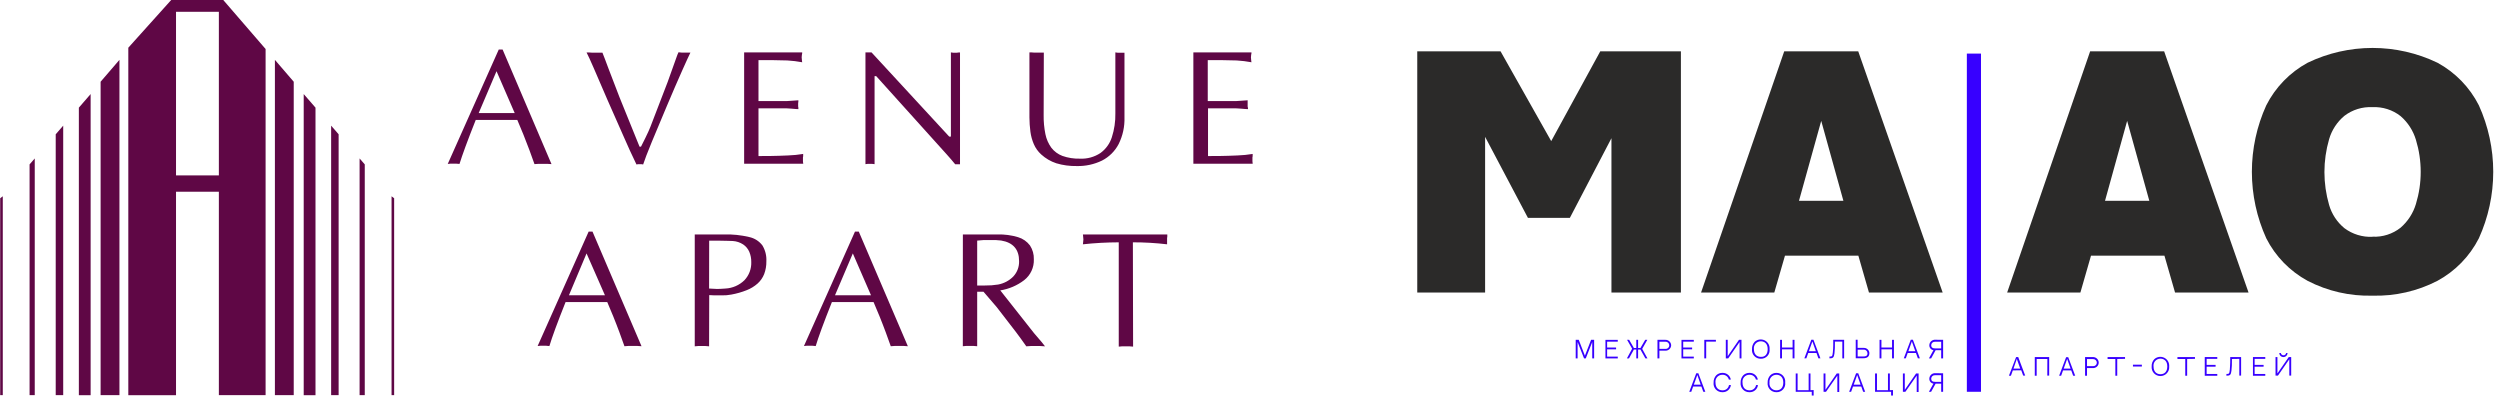
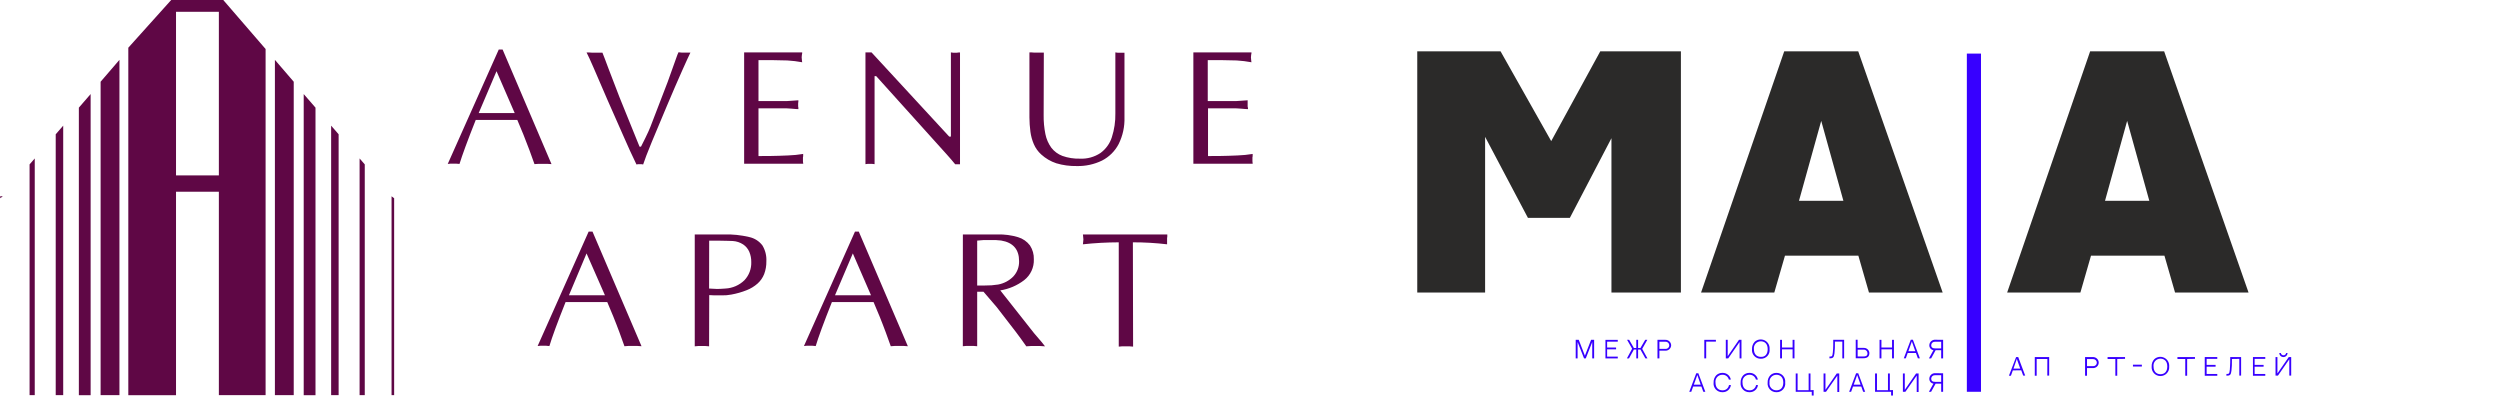
<svg xmlns="http://www.w3.org/2000/svg" width="284" height="45" viewBox="0 0 284 45" fill="none">
  <g clip-path="url(#clip0_314_264)">
    <g clip-path="url(#clip1_314_264)">
      <path d="M19.996 19.924H24.863V1.341H19.996V19.924ZM30.172 5.568V44.886H24.863V21.783H19.996V44.898H14.576V5.42L19.445 0.002H25.364L30.172 5.568Z" fill="#5F0745" />
      <path fill-rule="evenodd" clip-rule="evenodd" d="M31.229 6.799L33.368 9.286V44.888H31.229V6.799Z" fill="#5F0745" />
      <path fill-rule="evenodd" clip-rule="evenodd" d="M34.501 10.685L35.841 12.229V44.891H34.501V10.685Z" fill="#5F0745" />
      <path fill-rule="evenodd" clip-rule="evenodd" d="M37.617 14.274L38.468 15.255V44.886H37.617V14.274Z" fill="#5F0745" />
      <path fill-rule="evenodd" clip-rule="evenodd" d="M40.85 17.999L41.437 18.675V44.889H40.85V17.999Z" fill="#5F0745" />
      <path fill-rule="evenodd" clip-rule="evenodd" d="M44.481 22.298L44.775 22.521V44.888H44.481V22.298Z" fill="#5F0745" />
      <path fill-rule="evenodd" clip-rule="evenodd" d="M13.569 6.799L11.429 9.286V44.888H13.569V6.799Z" fill="#5F0745" />
      <path fill-rule="evenodd" clip-rule="evenodd" d="M10.296 10.685L8.958 12.229V44.891H10.296V10.685Z" fill="#5F0745" />
      <path fill-rule="evenodd" clip-rule="evenodd" d="M7.18 14.274L6.329 15.255V44.886H7.18V14.274Z" fill="#5F0745" />
      <path fill-rule="evenodd" clip-rule="evenodd" d="M3.947 17.999L3.36 18.675V44.889H3.947V17.999Z" fill="#5F0745" />
-       <path fill-rule="evenodd" clip-rule="evenodd" d="M0.316 22.298L0.022 22.521V44.888H0.316V22.298Z" fill="#5F0745" />
+       <path fill-rule="evenodd" clip-rule="evenodd" d="M0.316 22.298L0.022 22.521V44.888V22.298Z" fill="#5F0745" />
    </g>
    <path d="M128.72 39.377L128.3 39.342C128.125 39.342 127.995 39.342 127.91 39.342C127.825 39.342 127.675 39.342 127.49 39.342L127.09 39.377V27.528C125.73 27.532 124.371 27.607 123.019 27.753C123.019 27.689 123.029 27.594 123.049 27.468C123.049 27.343 123.074 27.253 123.074 27.198C123.071 27.107 123.063 27.017 123.049 26.928C123.049 26.808 123.024 26.713 123.019 26.633H132.606C132.606 26.683 132.606 26.738 132.606 26.813C132.606 26.888 132.606 26.953 132.581 27.028C132.577 27.084 132.577 27.141 132.581 27.198C132.581 27.238 132.581 27.293 132.581 27.368C132.581 27.443 132.581 27.508 132.581 27.583C132.581 27.658 132.581 27.718 132.581 27.753C131.291 27.601 129.994 27.526 128.695 27.528L128.72 39.377ZM109.382 26.633H113.318C114.108 26.612 114.896 26.717 115.653 26.943C116.195 27.105 116.67 27.436 117.008 27.888C117.312 28.354 117.464 28.902 117.444 29.458C117.462 29.912 117.371 30.363 117.18 30.776C116.989 31.188 116.702 31.548 116.343 31.828C115.55 32.434 114.619 32.832 113.633 32.988L117.464 37.843L118.354 38.883L118.714 39.342L118.149 39.307C117.919 39.307 117.744 39.307 117.649 39.307C117.554 39.307 117.349 39.307 117.114 39.307L116.588 39.342C116.143 38.708 115.753 38.167 115.418 37.727L113.223 34.883L111.723 33.138H111.008V39.332L110.583 39.297C110.403 39.297 110.273 39.297 110.193 39.297C110.113 39.297 109.958 39.297 109.767 39.297L109.377 39.332L109.382 26.633ZM111.008 32.433H111.343H111.888C112.39 32.441 112.892 32.404 113.388 32.323C114.044 32.203 114.647 31.884 115.113 31.408C115.553 30.935 115.789 30.308 115.768 29.663C115.768 28.329 115.088 27.549 113.728 27.323C113.345 27.276 112.959 27.258 112.573 27.268H111.768L111.008 27.333V32.433ZM96.881 28.788L94.855 33.543H98.946L96.881 28.788ZM103.132 39.332L102.631 39.297C102.421 39.297 102.271 39.297 102.166 39.297C102.061 39.297 101.876 39.297 101.666 39.297L101.191 39.332C101.031 38.873 100.841 38.333 100.616 37.737C100.391 37.142 100.166 36.542 99.936 35.983C99.706 35.422 99.476 34.862 99.236 34.312H94.505C93.575 36.646 92.962 38.312 92.665 39.312L92.3 39.278C92.155 39.278 92.05 39.278 91.98 39.278C91.91 39.278 91.775 39.278 91.625 39.278L91.33 39.307L97.126 26.308H97.556L103.132 39.332ZM80.553 32.778C80.913 32.808 81.198 32.823 81.409 32.823C81.589 32.823 81.909 32.823 82.409 32.778C83.22 32.736 83.988 32.4 84.569 31.833C84.827 31.558 85.029 31.235 85.162 30.883C85.295 30.53 85.357 30.154 85.344 29.778C85.351 29.375 85.275 28.974 85.119 28.603C84.972 28.264 84.731 27.974 84.424 27.768C84.071 27.538 83.664 27.404 83.244 27.378C82.984 27.378 82.504 27.343 81.809 27.343C81.114 27.343 80.753 27.343 80.563 27.343L80.553 32.778ZM80.553 39.342L80.123 39.307C79.948 39.307 79.823 39.307 79.743 39.307C79.663 39.307 79.503 39.307 79.318 39.307L78.923 39.342V26.633H82.249C83.211 26.605 84.173 26.705 85.109 26.928C85.707 27.054 86.239 27.392 86.609 27.878C86.936 28.419 87.093 29.046 87.059 29.678C87.068 30.176 86.984 30.671 86.809 31.138C86.647 31.547 86.392 31.914 86.064 32.208C85.7 32.53 85.282 32.785 84.829 32.963C84.264 33.188 83.677 33.355 83.079 33.463C82.725 33.532 82.364 33.562 82.004 33.553C81.774 33.553 81.504 33.553 81.168 33.553L80.568 33.523L80.553 39.342ZM66.632 28.788L64.631 33.543H68.722L66.632 28.788ZM72.877 39.332L72.377 39.297C72.167 39.297 72.017 39.297 71.912 39.297C71.807 39.297 71.622 39.297 71.412 39.297L70.937 39.332C70.777 38.873 70.587 38.333 70.362 37.737C70.137 37.142 69.912 36.542 69.682 35.983C69.452 35.422 69.222 34.862 68.982 34.312H64.251C63.321 36.646 62.708 38.312 62.411 39.312L62.046 39.278C61.901 39.278 61.796 39.278 61.726 39.278C61.656 39.278 61.521 39.278 61.371 39.278L61.076 39.307L66.871 26.308H67.307L72.877 39.332ZM137.201 11.483H140.082C140.302 11.483 140.617 11.483 141.012 11.443L141.732 11.393C141.732 11.423 141.732 11.468 141.732 11.533C141.732 11.598 141.732 11.663 141.732 11.728C141.732 11.793 141.732 11.838 141.732 11.873C141.732 11.908 141.732 11.953 141.732 12.028C141.732 12.103 141.732 12.163 141.762 12.223C141.792 12.283 141.762 12.343 141.762 12.398C141.587 12.398 141.322 12.373 140.972 12.343C140.622 12.313 140.332 12.303 140.112 12.303H137.231V17.728C137.991 17.728 139.112 17.728 140.592 17.658C141.165 17.638 141.736 17.582 142.302 17.488C142.306 17.546 142.306 17.605 142.302 17.663C142.302 17.733 142.302 17.803 142.277 17.878C142.273 17.934 142.273 17.991 142.277 18.048C142.27 18.138 142.27 18.228 142.277 18.318C142.277 18.418 142.302 18.513 142.307 18.603H135.566V5.953H142.167C142.167 6.028 142.167 6.118 142.132 6.228C142.115 6.322 142.107 6.417 142.107 6.513C142.107 6.61 142.115 6.707 142.132 6.803C142.132 6.918 142.162 7.008 142.167 7.073C141.614 6.969 141.054 6.901 140.492 6.868L138.627 6.828H137.201V11.483ZM118.559 13.063C118.547 13.795 118.614 14.525 118.759 15.243C118.87 15.796 119.099 16.32 119.429 16.778C119.755 17.201 120.193 17.525 120.694 17.713C121.328 17.936 121.997 18.041 122.669 18.023C123.498 18.066 124.318 17.841 125.01 17.383C125.621 16.94 126.075 16.312 126.305 15.593C126.588 14.716 126.723 13.799 126.705 12.878V5.953L126.965 5.988H127.225C127.277 5.992 127.328 5.992 127.38 5.988H127.58H127.74V13.333C127.774 14.386 127.545 15.43 127.075 16.373C126.654 17.177 125.993 17.831 125.185 18.243C124.291 18.676 123.307 18.888 122.314 18.863C121.529 18.879 120.746 18.773 119.994 18.548C119.36 18.338 118.777 17.997 118.284 17.548C117.922 17.223 117.636 16.824 117.444 16.378C117.248 15.925 117.117 15.447 117.054 14.958C116.984 14.424 116.947 13.886 116.943 13.348V5.953H117.184L117.509 5.978H117.764C117.814 5.978 117.894 5.978 118.004 5.978H118.319H118.579L118.559 13.063ZM109.057 18.658H108.507C108.227 18.313 107.907 17.938 107.537 17.528L99.536 8.648H99.351V18.648L99.081 18.618C98.998 18.613 98.914 18.613 98.831 18.618C98.741 18.613 98.651 18.613 98.561 18.618L98.316 18.648V5.953H99.006L107.832 15.518H108.022V5.953L108.282 5.988H108.542H108.692L108.892 5.963H109.057V18.658ZM86.164 11.483H89.045C89.27 11.483 89.58 11.483 89.975 11.443L90.695 11.393C90.698 11.44 90.698 11.486 90.695 11.533C90.682 11.597 90.674 11.662 90.67 11.728C90.67 11.793 90.67 11.838 90.67 11.873C90.67 11.908 90.67 11.953 90.67 12.028C90.67 12.103 90.67 12.163 90.695 12.223C90.699 12.281 90.699 12.34 90.695 12.398C90.52 12.398 90.26 12.373 89.91 12.343C89.56 12.313 89.27 12.303 89.045 12.303H86.164V17.728C86.924 17.728 88.044 17.728 89.525 17.658C90.1 17.639 90.672 17.582 91.24 17.488C91.24 17.533 91.24 17.593 91.24 17.663C91.24 17.733 91.24 17.803 91.215 17.878C91.211 17.934 91.211 17.991 91.215 18.048C91.208 18.138 91.208 18.228 91.215 18.318C91.215 18.418 91.24 18.513 91.25 18.603H84.534V5.953H91.13C91.13 6.028 91.13 6.118 91.095 6.228C91.08 6.322 91.072 6.418 91.07 6.513C91.072 6.61 91.081 6.707 91.095 6.803C91.095 6.918 91.125 7.008 91.13 7.073C90.576 6.969 90.017 6.901 89.455 6.868L87.594 6.828H86.164V11.483ZM75.838 9.333L76.948 6.233L77.078 5.938L77.423 5.973H77.768C77.833 5.977 77.898 5.977 77.963 5.973H78.218H78.433C78.293 6.243 77.978 6.938 77.483 8.043C76.988 9.148 76.413 10.483 75.753 12.043C75.093 13.603 74.518 14.973 74.032 16.153C73.547 17.333 73.222 18.183 73.062 18.683L72.872 18.653H72.692C72.626 18.648 72.559 18.648 72.492 18.653L72.302 18.683C71.805 17.66 71.305 16.568 70.802 15.408C70.299 14.248 69.699 12.89 69.002 11.333C68.335 9.786 67.82 8.593 67.457 7.753C67.091 6.908 66.817 6.308 66.632 5.958H66.897L67.251 5.983H67.527C67.592 5.983 67.682 5.983 67.802 5.983H68.147H68.437C68.597 6.368 68.822 6.983 69.122 7.783L70.372 11.038L72.652 16.663H72.817L73.317 15.663C73.582 15.123 73.767 14.708 73.882 14.418L75.838 9.333ZM56.405 8.088L54.38 12.843H58.47L56.405 8.088ZM62.651 18.643L62.151 18.613C61.941 18.613 61.791 18.613 61.691 18.613C61.591 18.613 61.396 18.613 61.191 18.613L60.716 18.643C60.556 18.188 60.366 17.643 60.141 17.048C59.916 16.453 59.691 15.858 59.461 15.293C59.23 14.728 59 14.178 58.765 13.623H54.045C53.11 15.973 52.499 17.648 52.199 18.623L51.834 18.593C51.689 18.593 51.584 18.593 51.514 18.593C51.444 18.593 51.309 18.593 51.164 18.593L50.864 18.623L56.66 5.623H57.095L62.651 18.643Z" fill="#5F0745" />
    <g clip-path="url(#clip2_314_264)">
      <path d="M179.215 38.851V40.712H179V38.605H179.346L180.046 40.409L180.747 38.605H181.093V40.712H180.878V38.851L180.145 40.712H179.948L179.215 38.851Z" fill="#3700FF" />
      <path d="M182.569 39.479H183.588V39.684H182.569V40.512H183.779V40.716H182.378V38.609H183.779V38.814H182.569V39.479Z" fill="#3700FF" />
      <path d="M187.148 40.712H186.914L186.353 39.707H186.087V40.712H185.882V39.707H185.611L185.055 40.712H184.816L185.41 39.614L184.835 38.605H185.073L185.611 39.535H185.882V38.605H186.087V39.535H186.353L186.895 38.605H187.134L186.554 39.632L187.148 40.712Z" fill="#3700FF" />
      <path d="M189.844 39.223C189.842 39.309 189.822 39.394 189.785 39.473C189.749 39.551 189.696 39.621 189.632 39.679C189.567 39.736 189.491 39.78 189.408 39.807C189.326 39.834 189.239 39.844 189.152 39.837H188.508V40.711H188.288V38.604H189.152C189.239 38.598 189.326 38.609 189.408 38.637C189.49 38.665 189.566 38.709 189.63 38.767C189.695 38.825 189.747 38.895 189.784 38.973C189.82 39.052 189.841 39.136 189.844 39.223ZM189.629 39.223C189.628 39.168 189.615 39.113 189.593 39.063C189.57 39.013 189.538 38.967 189.497 38.929C189.457 38.892 189.409 38.862 189.357 38.843C189.305 38.824 189.25 38.816 189.194 38.818H188.508V39.632H189.194C189.25 39.636 189.307 39.628 189.36 39.609C189.413 39.59 189.461 39.561 189.502 39.522C189.543 39.484 189.575 39.437 189.597 39.386C189.619 39.334 189.63 39.279 189.629 39.223Z" fill="#3700FF" />
-       <path d="M191.212 39.479H192.226V39.684H191.212V40.512H192.417V40.716H191.016V38.609H192.417V38.814H191.212V39.479Z" fill="#3700FF" />
      <path d="M194.926 38.809H193.823V40.712H193.608V38.605H194.926V38.809Z" fill="#3700FF" />
      <path d="M196.327 40.712H196.052V38.605H196.267V40.465L197.547 38.605H197.832V40.712H197.617V38.851L196.327 40.712Z" fill="#3700FF" />
      <path d="M201.023 39.656C201.042 39.795 201.031 39.937 200.989 40.072C200.947 40.206 200.877 40.33 200.782 40.435C200.687 40.539 200.571 40.622 200.44 40.677C200.31 40.732 200.17 40.758 200.028 40.754C199.887 40.757 199.747 40.729 199.617 40.674C199.488 40.618 199.372 40.536 199.277 40.432C199.182 40.328 199.111 40.205 199.068 40.071C199.025 39.937 199.012 39.795 199.028 39.656C199.015 39.355 199.12 39.061 199.323 38.837C199.471 38.697 199.66 38.604 199.862 38.573C200.065 38.541 200.273 38.572 200.458 38.661C200.642 38.75 200.795 38.893 200.897 39.07C200.998 39.248 201.042 39.453 201.023 39.656ZM200.808 39.656C200.808 39 200.411 38.772 200.028 38.772C199.916 38.771 199.805 38.794 199.702 38.84C199.599 38.885 199.508 38.952 199.433 39.036C199.359 39.12 199.304 39.218 199.271 39.325C199.238 39.432 199.229 39.545 199.243 39.656C199.243 40.312 199.64 40.54 200.028 40.54C200.533 40.563 200.808 40.223 200.808 39.656Z" fill="#3700FF" />
      <path d="M203.639 39.684H202.434V40.712H202.219V38.605H202.434V39.479H203.639V38.605H203.854V40.712H203.639V39.684Z" fill="#3700FF" />
-       <path d="M205.419 40.098L205.2 40.703H204.976L205.765 38.596H206.008L206.798 40.703H206.569L206.354 40.098H205.419ZM205.494 39.893H206.279L205.887 38.791L205.494 39.893Z" fill="#3700FF" />
      <path d="M208.447 38.809V38.925C208.456 39.331 208.439 39.736 208.395 40.139C208.339 40.605 208.236 40.712 207.825 40.712V40.507C208.138 40.507 208.157 40.484 208.213 40.009C208.241 39.737 208.255 39.464 208.255 39.191V38.605H209.493V40.712H209.287V38.809H208.447Z" fill="#3700FF" />
      <path d="M212.362 40.098C212.362 40.493 212.147 40.698 211.656 40.698H210.811V38.591H211.025V39.521H211.689C211.771 39.514 211.854 39.523 211.933 39.549C212.011 39.574 212.084 39.615 212.147 39.669C212.21 39.722 212.261 39.788 212.298 39.862C212.335 39.935 212.356 40.016 212.362 40.098ZM212.147 40.126C212.145 40.068 212.131 40.011 212.107 39.958C212.082 39.906 212.046 39.859 212.002 39.821C211.958 39.783 211.907 39.755 211.851 39.737C211.796 39.72 211.737 39.715 211.679 39.721H211.03V40.493H211.689C211.964 40.507 212.147 40.405 212.147 40.14V40.126Z" fill="#3700FF" />
      <path d="M214.936 39.684H213.731V40.712H213.516V38.605H213.731V39.479H214.936V38.605H215.151V40.712H214.936V39.684Z" fill="#3700FF" />
      <path d="M216.715 40.098L216.5 40.703H216.271L217.066 38.596H217.304L218.098 40.703H217.869L217.65 40.098H216.715ZM216.79 39.893H217.575L217.187 38.791L216.79 39.893Z" fill="#3700FF" />
      <path d="M219.126 40.712L219.64 39.781H219.887L219.378 40.712H219.126ZM220.738 38.605V40.712H220.518V39.781H219.64C219.501 39.761 219.376 39.688 219.289 39.578C219.202 39.468 219.16 39.33 219.173 39.191C219.178 39.106 219.2 39.023 219.238 38.946C219.276 38.87 219.33 38.802 219.394 38.747C219.459 38.691 219.535 38.649 219.616 38.623C219.698 38.597 219.784 38.588 219.869 38.595L220.738 38.605ZM220.518 38.823H219.822C219.768 38.819 219.714 38.825 219.663 38.842C219.612 38.858 219.564 38.885 219.523 38.92C219.482 38.955 219.449 38.998 219.425 39.046C219.401 39.094 219.386 39.146 219.383 39.2C219.383 39.465 219.532 39.577 219.822 39.577H220.518V38.823Z" fill="#3700FF" />
      <path d="M192.343 43.907L192.128 44.511H191.899L192.694 42.404H192.932L193.726 44.511H193.497L193.278 43.907H192.343ZM192.418 43.702H193.203L192.815 42.6L192.418 43.702Z" fill="#3700FF" />
      <path d="M196.632 43.745C196.601 43.976 196.485 44.188 196.305 44.338C196.125 44.488 195.894 44.565 195.66 44.554C195.519 44.557 195.379 44.53 195.25 44.474C195.12 44.419 195.004 44.336 194.91 44.232C194.816 44.127 194.745 44.004 194.702 43.87C194.66 43.737 194.647 43.595 194.665 43.456C194.651 43.155 194.757 42.861 194.959 42.638C195.052 42.547 195.161 42.476 195.281 42.428C195.402 42.38 195.53 42.357 195.66 42.358C195.886 42.348 196.108 42.42 196.285 42.56C196.462 42.7 196.582 42.9 196.622 43.121H196.398C196.358 42.959 196.263 42.815 196.128 42.715C195.993 42.615 195.828 42.564 195.66 42.572C195.548 42.571 195.437 42.594 195.334 42.64C195.232 42.685 195.141 42.752 195.066 42.836C194.992 42.92 194.937 43.019 194.905 43.126C194.873 43.233 194.864 43.346 194.88 43.456C194.88 44.112 195.277 44.34 195.66 44.34C195.837 44.352 196.013 44.298 196.152 44.188C196.292 44.078 196.384 43.919 196.412 43.745H196.632Z" fill="#3700FF" />
      <path d="M199.706 43.745C199.676 43.977 199.558 44.19 199.377 44.34C199.196 44.49 198.965 44.566 198.73 44.554C198.589 44.556 198.449 44.528 198.32 44.473C198.191 44.417 198.076 44.334 197.982 44.23C197.887 44.126 197.816 44.003 197.774 43.87C197.731 43.736 197.718 43.595 197.734 43.456C197.721 43.155 197.826 42.861 198.029 42.638C198.121 42.547 198.231 42.476 198.351 42.428C198.471 42.38 198.6 42.357 198.73 42.358C198.956 42.348 199.178 42.42 199.355 42.56C199.532 42.7 199.651 42.9 199.692 43.121H199.472C199.432 42.958 199.335 42.815 199.2 42.714C199.064 42.614 198.898 42.564 198.73 42.572C198.617 42.571 198.506 42.594 198.404 42.64C198.302 42.685 198.21 42.752 198.136 42.836C198.062 42.92 198.007 43.019 197.975 43.126C197.943 43.233 197.934 43.346 197.949 43.456C197.949 44.112 198.347 44.34 198.73 44.34C198.908 44.353 199.084 44.299 199.224 44.188C199.364 44.078 199.458 43.92 199.486 43.745H199.706Z" fill="#3700FF" />
      <path d="M202.798 43.456C202.817 43.596 202.805 43.738 202.763 43.872C202.722 44.007 202.651 44.131 202.556 44.235C202.462 44.34 202.345 44.422 202.215 44.477C202.085 44.532 201.944 44.559 201.803 44.554C201.662 44.557 201.521 44.53 201.392 44.474C201.262 44.419 201.146 44.336 201.051 44.232C200.957 44.128 200.885 44.005 200.843 43.871C200.8 43.737 200.786 43.596 200.803 43.456C200.796 43.307 200.818 43.157 200.87 43.017C200.921 42.876 201 42.748 201.102 42.638C201.194 42.547 201.304 42.475 201.424 42.428C201.544 42.38 201.673 42.356 201.803 42.359C201.943 42.356 202.083 42.384 202.212 42.44C202.341 42.496 202.456 42.578 202.551 42.682C202.645 42.786 202.716 42.909 202.758 43.043C202.801 43.176 202.814 43.317 202.798 43.456ZM202.583 43.456C202.583 42.8 202.186 42.572 201.803 42.572C201.69 42.572 201.579 42.595 201.476 42.64C201.374 42.686 201.282 42.752 201.208 42.836C201.133 42.92 201.078 43.019 201.045 43.126C201.012 43.233 201.003 43.345 201.018 43.456C201.001 43.568 201.008 43.681 201.04 43.789C201.072 43.897 201.127 43.997 201.202 44.081C201.277 44.166 201.37 44.233 201.473 44.277C201.577 44.322 201.69 44.343 201.803 44.34C202.293 44.34 202.583 44.024 202.583 43.456Z" fill="#3700FF" />
      <path d="M206.031 44.307V44.934H205.816V44.511H203.994V42.423H204.209V44.325H205.461V42.423H205.671V44.325L206.031 44.307Z" fill="#3700FF" />
      <path d="M207.433 44.511H207.157V42.423H207.372V44.283L208.657 42.423H208.937V44.53H208.722V42.669L207.433 44.511Z" fill="#3700FF" />
      <path d="M210.506 43.907L210.287 44.511H210.062L210.852 42.404H211.095L211.884 44.511H211.656L211.441 43.907H210.506ZM210.581 43.702H211.366L210.973 42.6L210.581 43.702Z" fill="#3700FF" />
      <path d="M215.043 44.307V44.934H214.828V44.511H213.006V42.423H213.225V44.325H214.473V42.423H214.688V44.325L215.043 44.307Z" fill="#3700FF" />
      <path d="M216.449 44.511H216.169V42.423H216.384V44.283L217.669 42.423H217.954V44.53H217.739V42.669L216.449 44.511Z" fill="#3700FF" />
      <path d="M219.121 44.511L219.64 43.581H219.887L219.373 44.511H219.121ZM220.738 42.404V44.511H220.518V43.581H219.64C219.501 43.56 219.375 43.488 219.289 43.378C219.202 43.268 219.16 43.13 219.172 42.99C219.178 42.906 219.2 42.822 219.238 42.746C219.276 42.67 219.329 42.602 219.394 42.546C219.459 42.491 219.535 42.449 219.616 42.423C219.697 42.397 219.783 42.388 219.869 42.395L220.738 42.404ZM220.518 42.623H219.822C219.768 42.619 219.714 42.625 219.663 42.642C219.611 42.658 219.564 42.685 219.523 42.72C219.482 42.755 219.449 42.798 219.425 42.846C219.4 42.894 219.386 42.946 219.383 43C219.383 43.265 219.528 43.377 219.822 43.377H220.518V42.623Z" fill="#3700FF" />
      <path d="M225.041 6.088H223.434V44.507H225.041V6.088Z" fill="#3700FF" />
      <path d="M228.657 42.079L228.442 42.683H228.213L229.03 40.562H229.269L230.063 42.669H229.834L229.614 42.065L228.657 42.079ZM228.731 41.874H229.498L229.11 40.772L228.731 41.874Z" fill="#3700FF" />
      <path d="M232.581 40.781H231.366V42.683H231.151V40.562H232.786V42.669H232.572L232.581 40.781Z" fill="#3700FF" />
-       <path d="M234.361 42.08L234.146 42.684H233.917L234.711 40.577H234.949L235.744 42.684H235.51L235.295 42.08H234.361ZM234.436 41.875H235.22L234.828 40.773L234.436 41.875Z" fill="#3700FF" />
      <path d="M238.415 41.2C238.413 41.287 238.393 41.371 238.357 41.45C238.32 41.528 238.268 41.598 238.203 41.655C238.138 41.712 238.062 41.755 237.98 41.782C237.897 41.809 237.81 41.818 237.724 41.81H237.084V42.684H236.864V40.563H237.724C237.812 40.557 237.9 40.569 237.984 40.598C238.067 40.627 238.144 40.673 238.209 40.732C238.273 40.792 238.325 40.864 238.361 40.945C238.396 41.026 238.415 41.112 238.415 41.2ZM238.2 41.2C238.199 41.145 238.187 41.09 238.164 41.04C238.142 40.989 238.109 40.944 238.069 40.905C238.029 40.867 237.981 40.838 237.929 40.818C237.877 40.798 237.822 40.789 237.766 40.791H237.084V41.596H237.766C237.821 41.6 237.876 41.592 237.928 41.574C237.98 41.556 238.028 41.528 238.068 41.491C238.109 41.454 238.142 41.409 238.164 41.359C238.187 41.309 238.199 41.255 238.2 41.2Z" fill="#3700FF" />
      <path d="M240.518 40.781V42.683H240.303V40.781H239.42V40.562H241.405V40.767L240.518 40.781Z" fill="#3700FF" />
      <path d="M242.303 41.637V41.428H243.316V41.637H242.303Z" fill="#3700FF" />
      <path d="M246.419 41.628C246.432 41.766 246.416 41.905 246.373 42.037C246.329 42.169 246.258 42.29 246.164 42.393C246.07 42.496 245.956 42.578 245.828 42.634C245.701 42.69 245.563 42.719 245.424 42.719C245.284 42.719 245.146 42.69 245.019 42.634C244.891 42.578 244.777 42.496 244.683 42.393C244.59 42.29 244.519 42.169 244.475 42.037C244.431 41.905 244.415 41.766 244.428 41.628C244.421 41.479 244.443 41.33 244.493 41.189C244.544 41.048 244.622 40.919 244.723 40.809C244.872 40.67 245.06 40.579 245.261 40.548C245.463 40.518 245.67 40.549 245.854 40.638C246.037 40.727 246.19 40.869 246.291 41.045C246.391 41.222 246.436 41.425 246.419 41.628ZM246.204 41.628C246.204 40.972 245.807 40.744 245.424 40.744C245.311 40.743 245.2 40.766 245.098 40.812C244.996 40.857 244.904 40.924 244.83 41.008C244.756 41.092 244.701 41.191 244.669 41.297C244.637 41.404 244.628 41.517 244.643 41.628C244.643 42.283 245.041 42.511 245.424 42.511C245.914 42.511 246.204 42.195 246.204 41.628Z" fill="#3700FF" />
      <path d="M248.46 40.781V42.683H248.245V40.781H247.357V40.562H249.348V40.767L248.46 40.781Z" fill="#3700FF" />
      <path d="M250.674 41.451H251.692V41.656H250.674V42.483H251.884V42.688H250.459V40.562H251.884V40.767H250.674V41.451Z" fill="#3700FF" />
      <path d="M253.548 40.781V40.897C253.556 41.304 253.537 41.711 253.492 42.116C253.436 42.581 253.333 42.683 252.922 42.683V42.483C253.235 42.483 253.254 42.456 253.31 41.986C253.31 41.8 253.352 41.521 253.352 41.163V40.562H254.59V42.669H254.384V40.767L253.548 40.781Z" fill="#3700FF" />
      <path d="M256.126 41.451H257.145V41.656H256.126V42.483H257.336V42.688H255.935V40.562H257.336V40.767H256.126V41.451Z" fill="#3700FF" />
      <path d="M260.28 40.563V42.67H260.065V40.809L258.776 42.67H258.5V40.563H258.715V42.423L260 40.563H260.28ZM258.93 40.098H259.103C259.112 40.171 259.148 40.238 259.203 40.287C259.258 40.336 259.33 40.362 259.404 40.362C259.478 40.362 259.549 40.336 259.605 40.287C259.66 40.238 259.696 40.171 259.705 40.098H259.864C259.864 40.221 259.815 40.339 259.727 40.426C259.64 40.514 259.521 40.563 259.397 40.563C259.273 40.563 259.154 40.514 259.067 40.426C258.979 40.339 258.93 40.221 258.93 40.098Z" fill="#3700FF" />
      <path d="M161 33.233V5.833H170.465L177.641 18.554H174.838L181.789 5.833H190.951V33.233H183.06V8.889H186.615L178.337 24.749H173.572L165.191 8.889H168.708V33.233H161Z" fill="#2B2A29" />
      <path d="M193.24 33.233L202.687 5.833H211.096L220.687 33.233H212.315L211.11 29.047H202.771L201.561 33.233H193.24ZM204.364 22.81H209.409L206.891 13.731L204.364 22.81Z" fill="#2B2A29" />
      <path d="M228.012 33.233L237.439 5.833H245.848L255.435 33.233H247.086L245.881 29.047H237.537L236.332 33.233H228.012ZM239.13 22.81H244.162L241.644 13.731L239.13 22.81Z" fill="#2B2A29" />
-       <path d="M269.511 33.586C266.955 33.656 264.423 33.078 262.153 31.907C260.13 30.807 258.489 29.122 257.449 27.074C256.371 24.7 255.813 22.124 255.813 19.518C255.813 16.913 256.371 14.337 257.449 11.963C258.488 9.913 260.129 8.226 262.153 7.125C264.451 6.02 266.971 5.446 269.523 5.446C272.075 5.446 274.594 6.02 276.892 7.125C278.917 8.226 280.557 9.913 281.597 11.963C282.675 14.337 283.232 16.913 283.232 19.518C283.232 22.124 282.675 24.7 281.597 27.074C280.556 29.12 278.915 30.804 276.892 31.902C274.615 33.077 272.075 33.657 269.511 33.586ZM269.511 26.888C270.663 26.945 271.797 26.583 272.702 25.87C273.531 25.154 274.137 24.218 274.449 23.172C275.173 20.796 275.173 18.26 274.449 15.884C274.136 14.838 273.53 13.902 272.702 13.186C271.796 12.477 270.663 12.117 269.511 12.172C268.365 12.114 267.236 12.464 266.325 13.158C265.493 13.851 264.888 14.776 264.587 15.814C263.877 18.254 263.877 20.844 264.587 23.284C264.886 24.317 265.491 25.237 266.325 25.921C267.241 26.606 268.367 26.953 269.511 26.902V26.888Z" fill="#2B2A29" />
    </g>
  </g>
  <defs>
    <clipPath id="clip0_314_264">
      <rect width="284" height="45" fill="white" />
    </clipPath>
    <clipPath id="clip1_314_264">
      <rect width="45" height="45" fill="white" />
    </clipPath>
    <clipPath id="clip2_314_264">
      <rect width="122.4" height="40" fill="white" transform="translate(161 5)" />
    </clipPath>
  </defs>
</svg>